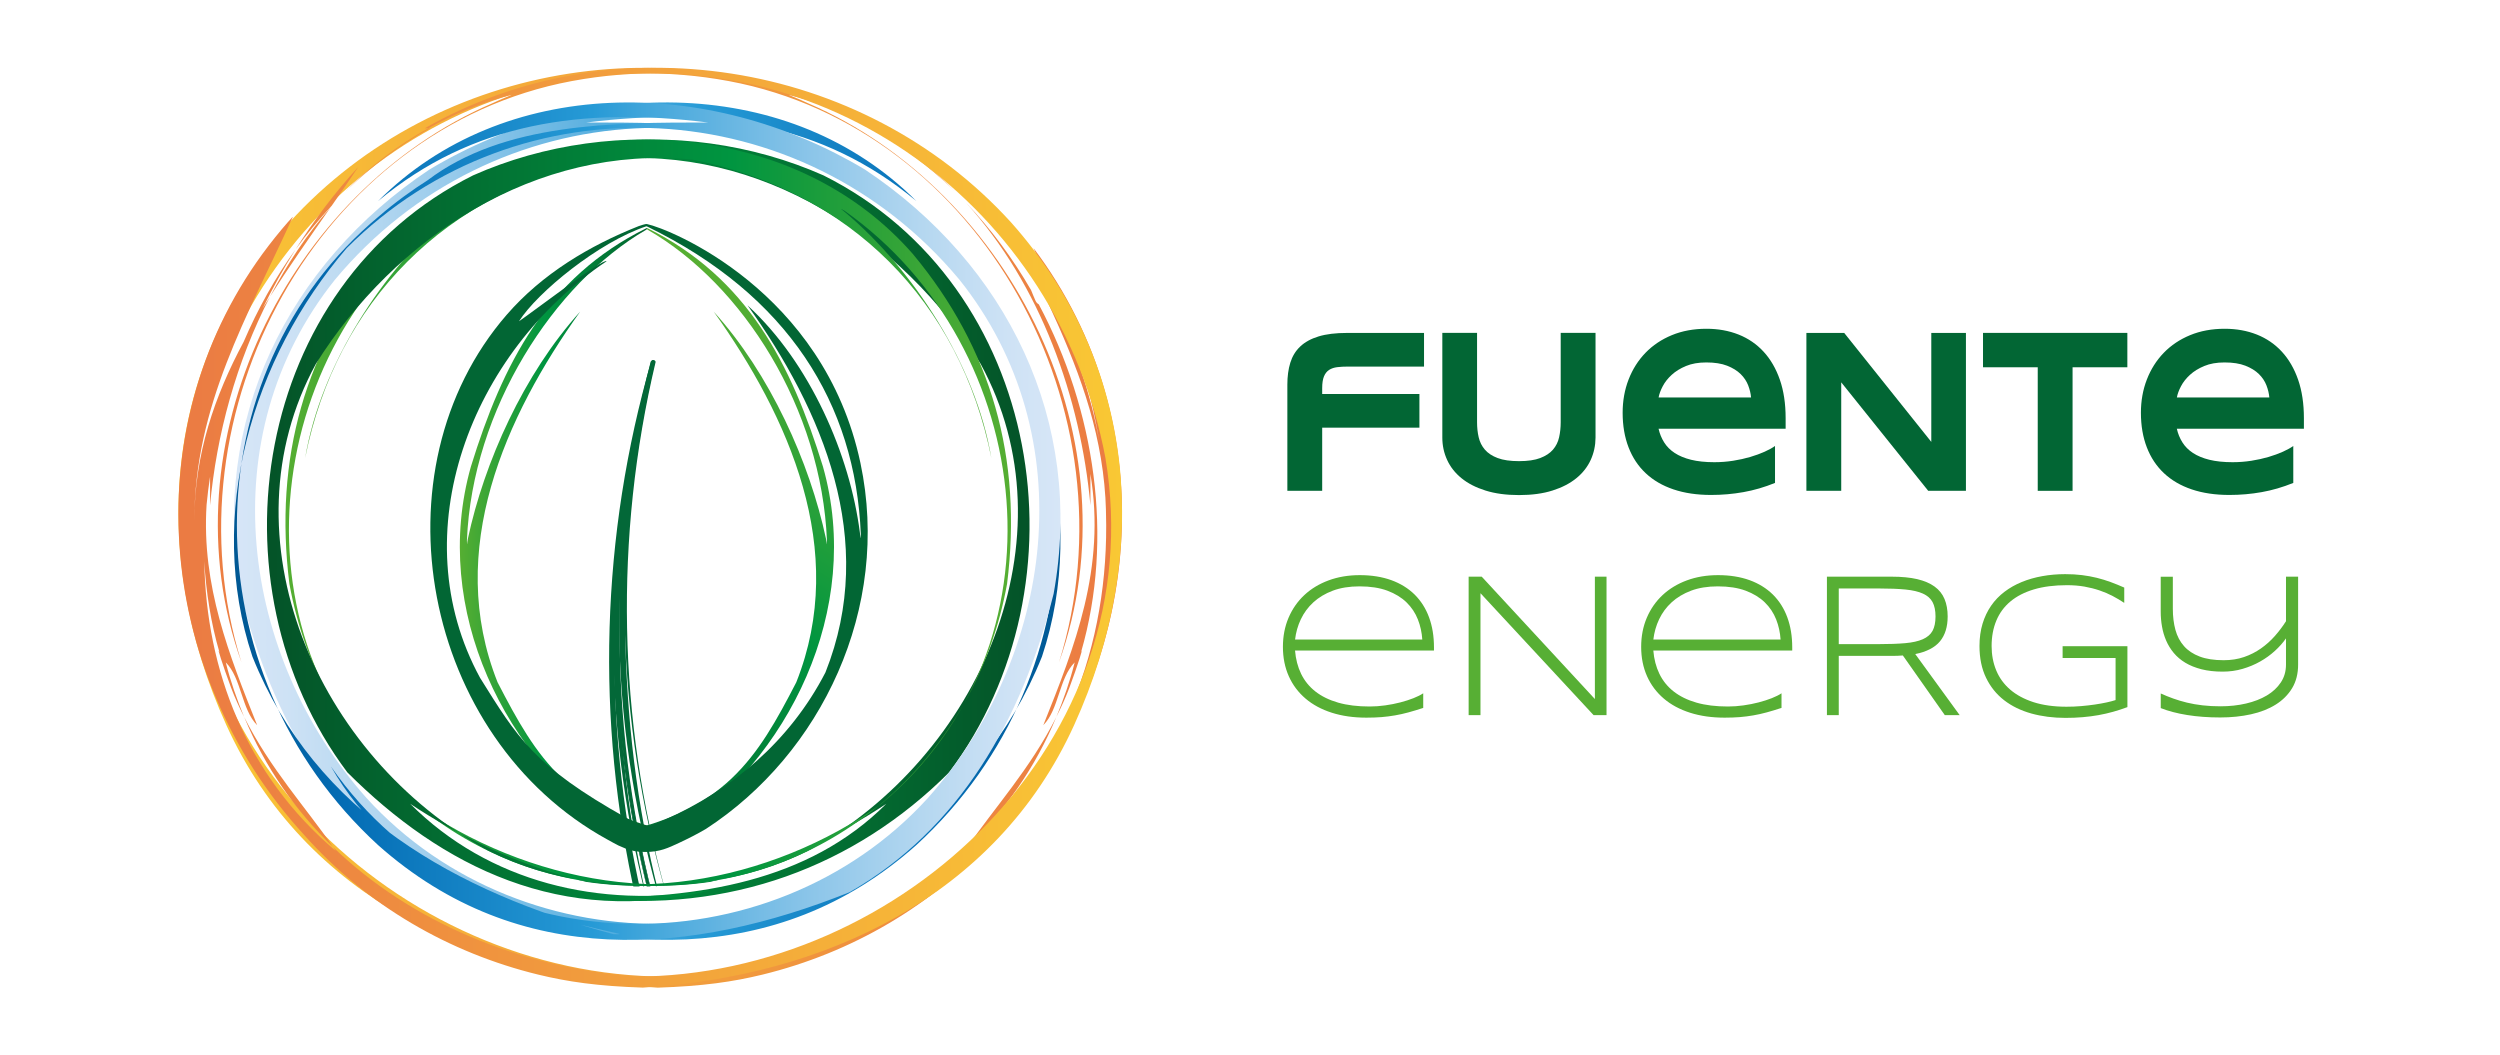
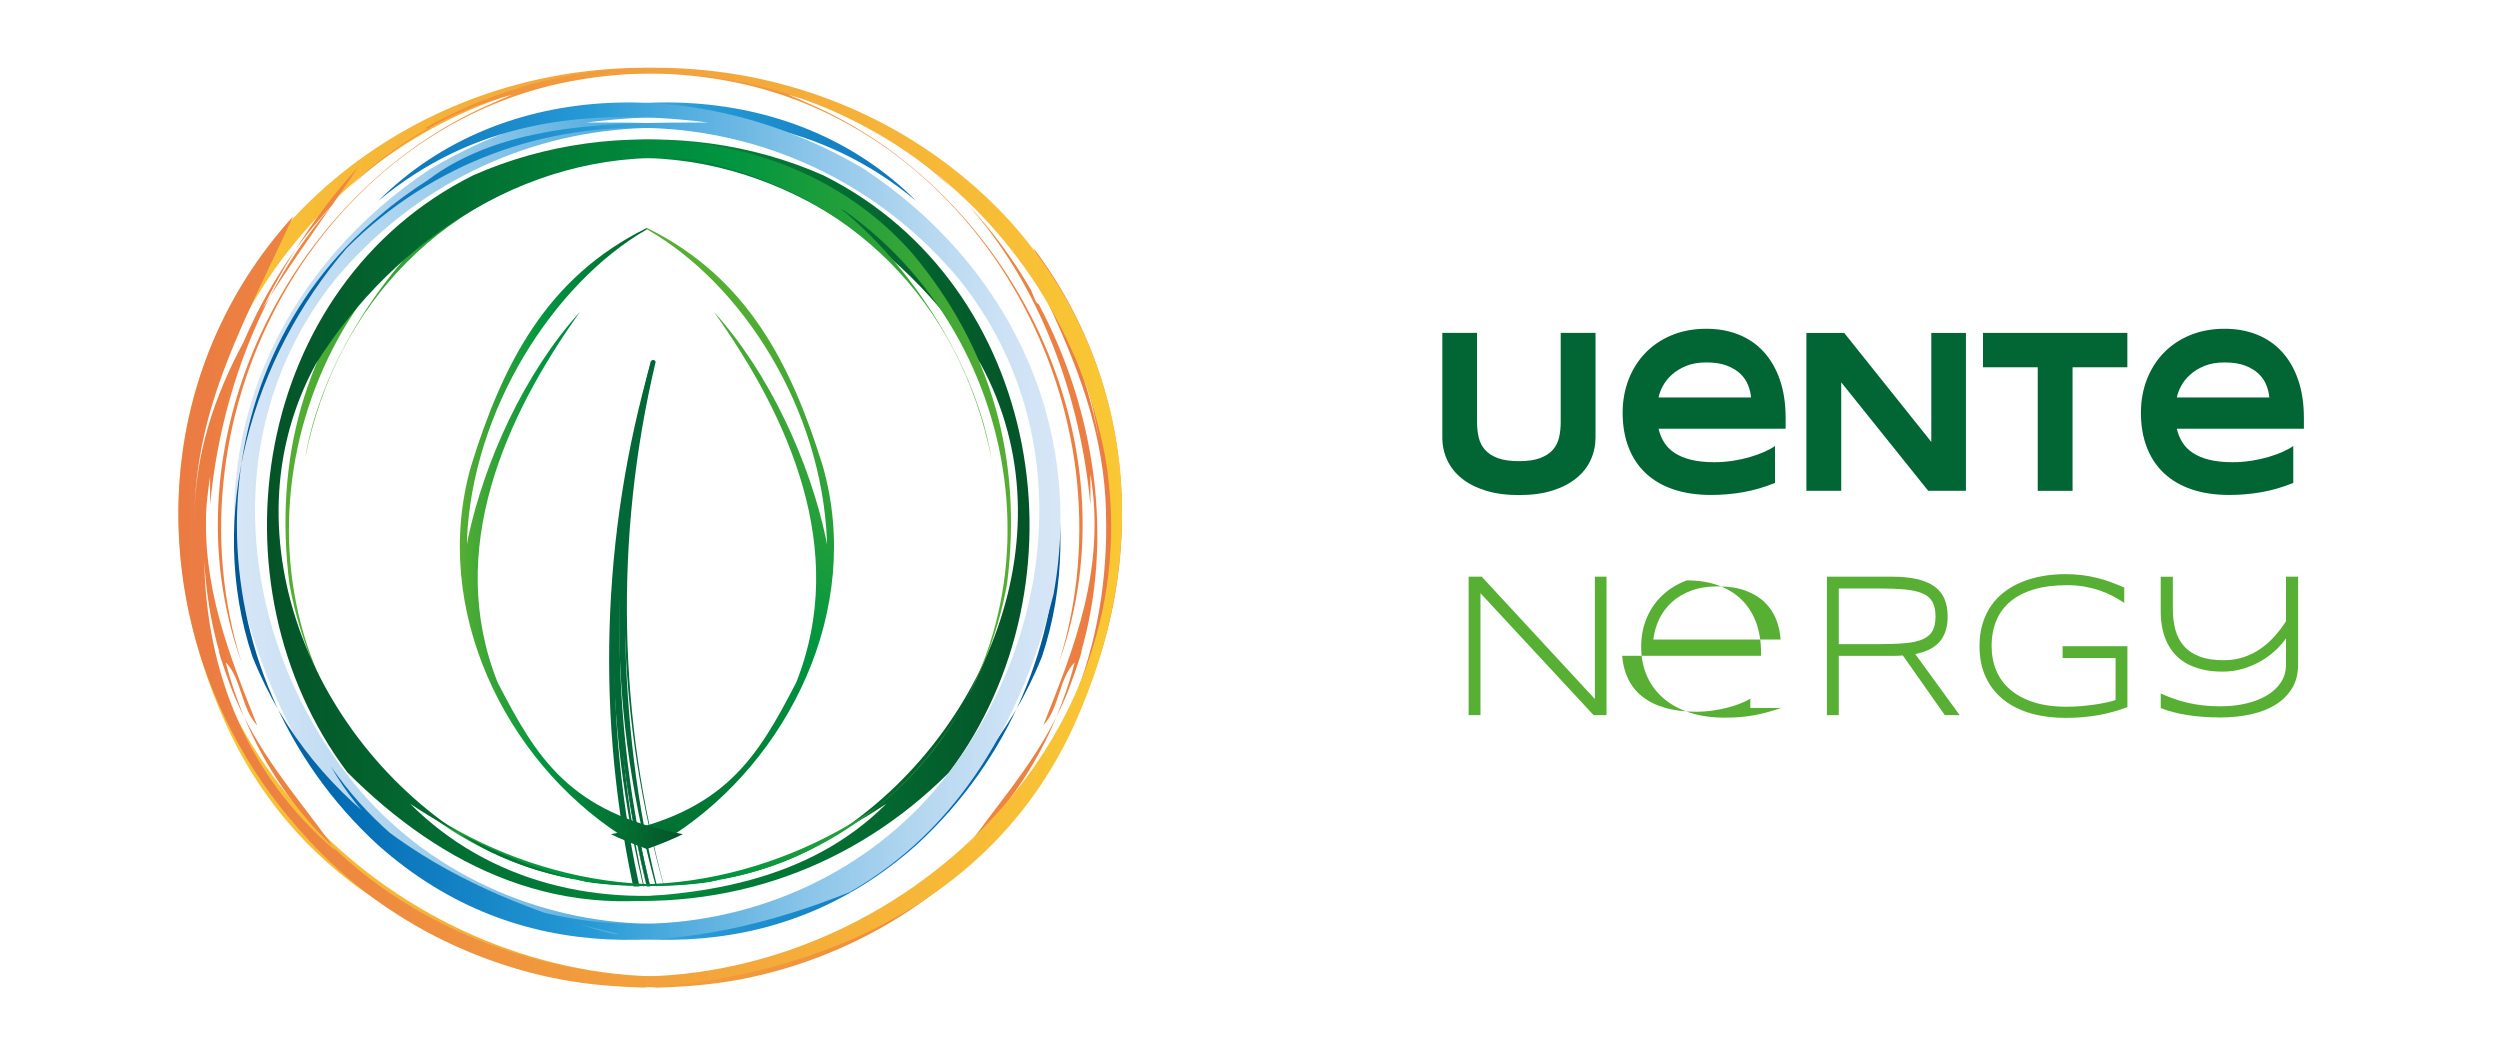
<svg xmlns="http://www.w3.org/2000/svg" xmlns:xlink="http://www.w3.org/1999/xlink" version="1.1" id="Warstwa_1" x="0px" y="0px" viewBox="0 0 781.64 329.99" style="enable-background:new 0 0 781.64 329.99;" xml:space="preserve">
  <style type="text/css">
	.st0{fill:#026634;}
	.st1{fill:#57AF34;}
	.st2{clip-path:url(#SVGID_00000166653597396528151810000001621651619965546921_);}
	.st3{fill:#036838;}
	.st4{fill:url(#SVGID_00000160192773004845991000000014211322312176336536_);}
	.st5{fill:url(#SVGID_00000086652786230769119120000014963844753577858447_);}
	.st6{fill:url(#SVGID_00000022562009854548103760000002163039741869911484_);}
	.st7{fill:url(#SVGID_00000009580362029801247760000000139371027705713048_);}
	.st8{fill:url(#SVGID_00000178899559778306922760000014117181804885680038_);}
	.st9{fill:url(#SVGID_00000024698181571353140730000011103424773052549262_);}
	.st10{fill:url(#SVGID_00000148659358064032277990000002842693571520399028_);}
	.st11{fill:url(#SVGID_00000058577209109106351610000017138841660680216752_);}
	.st12{fill:url(#SVGID_00000156562520515636569210000007152614129714848164_);}
	.st13{fill:url(#SVGID_00000090266109569185019030000002379331833703664298_);}
	.st14{fill:url(#SVGID_00000090974825388237636590000013200273132321372606_);}
	.st15{fill:url(#SVGID_00000127022913854150121850000015112265114057953428_);}
	.st16{fill:url(#SVGID_00000031891824204796034780000009921680812077930125_);}
	.st17{fill:url(#SVGID_00000120517071816838747620000016368776137587474606_);}
	.st18{fill:url(#SVGID_00000153669498038545711410000001929367946408268192_);}
</style>
  <g>
    <path class="st0" d="M554.99,150.98c-3.31,1.34-6.61,2.31-9.91,2.89c-3.3,0.59-6.66,0.88-10.11,0.88c-4.4,0-8.32-0.58-11.75-1.74   c-3.43-1.16-6.32-2.84-8.67-5.05c-2.35-2.2-4.14-4.9-5.37-8.09c-1.23-3.19-1.85-6.79-1.85-10.82c0-3.74,0.62-7.2,1.86-10.4   c1.24-3.2,3-5.98,5.28-8.34c2.28-2.36,5.03-4.2,8.26-5.53c3.23-1.33,6.83-1.99,10.8-1.99c3.66,0,7.01,0.61,10.05,1.81   c3.04,1.21,5.65,3,7.83,5.37c2.18,2.37,3.87,5.29,5.08,8.77c1.2,3.47,1.8,7.48,1.8,12v3.3h-39.73c0.35,1.56,0.93,2.98,1.75,4.28   c0.81,1.29,1.91,2.4,3.3,3.31c1.39,0.91,3.1,1.62,5.12,2.12c2.02,0.5,4.45,0.76,7.26,0.76c2,0,3.95-0.15,5.87-0.45   c1.92-0.3,3.71-0.7,5.37-1.19c1.66-0.49,3.16-1.04,4.5-1.64c1.34-0.6,2.42-1.2,3.24-1.8V150.98z M547.48,124.28   c-0.1-1.22-0.4-2.49-0.9-3.79c-0.5-1.3-1.29-2.49-2.36-3.54c-1.08-1.06-2.48-1.92-4.23-2.61c-1.74-0.68-3.91-1.02-6.51-1.02   c-2.45,0-4.56,0.37-6.34,1.11c-1.78,0.74-3.27,1.66-4.48,2.77c-1.2,1.1-2.14,2.29-2.8,3.56c-0.67,1.27-1.1,2.44-1.29,3.52H547.48z" />
    <path class="st0" d="M717.03,150.98c-3.31,1.34-6.61,2.31-9.91,2.89c-3.3,0.59-6.66,0.88-10.11,0.88c-4.4,0-8.32-0.58-11.75-1.74   c-3.43-1.16-6.32-2.84-8.67-5.05c-2.35-2.2-4.14-4.9-5.37-8.09s-1.85-6.79-1.85-10.82c0-3.74,0.62-7.2,1.86-10.4   c1.24-3.2,3-5.98,5.28-8.34c2.28-2.36,5.03-4.2,8.26-5.53c3.23-1.33,6.83-1.99,10.8-1.99c3.66,0,7.01,0.61,10.05,1.81   c3.04,1.21,5.65,3,7.83,5.37c2.18,2.37,3.87,5.29,5.08,8.77c1.2,3.47,1.8,7.48,1.8,12v3.3h-39.73c0.35,1.56,0.93,2.98,1.75,4.28   c0.81,1.29,1.91,2.4,3.3,3.31c1.39,0.91,3.1,1.62,5.12,2.12c2.02,0.5,4.45,0.76,7.26,0.76c2,0,3.95-0.15,5.87-0.45   c1.92-0.3,3.71-0.7,5.37-1.19c1.66-0.49,3.16-1.04,4.5-1.64c1.34-0.6,2.42-1.2,3.24-1.8V150.98z M709.52,124.28   c-0.1-1.22-0.4-2.49-0.9-3.79c-0.5-1.3-1.29-2.49-2.36-3.54c-1.08-1.06-2.48-1.92-4.23-2.61c-1.74-0.68-3.91-1.02-6.51-1.02   c-2.45,0-4.56,0.37-6.34,1.11c-1.78,0.74-3.27,1.66-4.48,2.77c-1.2,1.1-2.14,2.29-2.8,3.56c-0.67,1.27-1.1,2.44-1.29,3.52H709.52z" />
    <path class="st0" d="M497.35,143.79c-1,2.18-2.49,4.09-4.49,5.72c-2,1.63-4.49,2.92-7.47,3.86c-2.98,0.95-6.47,1.42-10.46,1.42   s-7.49-0.47-10.49-1.42c-3-0.94-5.5-2.23-7.5-3.86c-2-1.63-3.49-3.53-4.49-5.72c-1-2.18-1.5-4.5-1.5-6.97v-32.74h10.86v27.96   c0,1.65,0.17,3.22,0.51,4.69c0.34,1.47,0.99,2.76,1.94,3.86c0.95,1.1,2.28,1.98,3.99,2.62c1.71,0.65,3.94,0.97,6.68,0.97   c2.72,0,4.93-0.32,6.63-0.97c1.7-0.65,3.03-1.52,3.98-2.62c0.95-1.1,1.59-2.39,1.92-3.86c0.33-1.47,0.5-3.04,0.5-4.69v-27.96h10.89   v32.74C498.84,139.28,498.34,141.61,497.35,143.79z" />
    <path class="st0" d="M602.87,153.46l-27.2-33.92v33.92h-10.89v-49.37h11.82l27.23,34.07v-34.07h10.83v49.37H602.87z" />
    <path class="st0" d="M648,114.83v38.63h-10.89v-38.63h-17.11v-10.75h45.13v10.75H648z" />
    <g>
-       <path class="st0" d="M421.55,114.61c-1.27,0-2.41,0.06-3.42,0.18c-1.01,0.12-1.86,0.41-2.57,0.86c-0.7,0.46-1.24,1.13-1.61,2.03    c-0.37,0.9-0.56,2.13-0.56,3.68v1.83h30.4v10.53h-30.4v19.73H402.5v-33.2c0-2.54,0.3-4.82,0.92-6.83c0.62-2.01,1.65-3.71,3.1-5.08    c1.45-1.38,3.36-2.43,5.75-3.16c2.39-0.73,5.36-1.09,8.92-1.09h24.04v10.53H421.55z" />
-     </g>
+       </g>
    <g>
-       <path class="st1" d="M444.99,221.33c-1.66,0.55-3.2,1.01-4.62,1.4c-1.42,0.39-2.83,0.7-4.21,0.94c-1.38,0.24-2.79,0.42-4.22,0.54    c-1.43,0.11-3.01,0.17-4.73,0.17c-3.99,0-7.59-0.51-10.81-1.54s-5.96-2.5-8.22-4.43c-2.26-1.93-4.01-4.25-5.23-6.98    c-1.22-2.73-1.84-5.8-1.84-9.2c0-3.3,0.59-6.33,1.76-9.08c1.18-2.75,2.82-5.12,4.93-7.09c2.11-1.97,4.64-3.51,7.59-4.6    c2.94-1.09,6.19-1.64,9.75-1.64c3.69,0,6.98,0.53,9.87,1.57c2.88,1.05,5.31,2.56,7.29,4.51c1.97,1.96,3.48,4.33,4.5,7.11    c1.03,2.79,1.54,5.92,1.54,9.41v0.98H404.9c0.22,2.69,0.85,5.12,1.9,7.28c1.05,2.16,2.53,4,4.46,5.51    c1.93,1.51,4.3,2.68,7.12,3.49c2.82,0.81,6.1,1.21,9.86,1.21c1.6,0,3.22-0.12,4.86-0.35c1.64-0.23,3.21-0.54,4.71-0.93    c1.5-0.39,2.88-0.83,4.12-1.32c1.25-0.5,2.26-1,3.05-1.53V221.33z M444.69,199.97c-0.14-2.21-0.6-4.31-1.39-6.32    c-0.79-2-1.97-3.78-3.54-5.31c-1.57-1.53-3.57-2.75-5.99-3.66c-2.42-0.9-5.32-1.35-8.7-1.35c-3.18,0-5.97,0.45-8.36,1.35    c-2.39,0.9-4.42,2.12-6.08,3.64c-1.66,1.52-2.96,3.29-3.91,5.29c-0.95,2-1.55,4.12-1.81,6.35H444.69z" />
      <path class="st1" d="M498.25,223.6l-35.37-38.13v38.13h-3.7v-43.3h4.09l35.38,38.26V180.3h3.64v43.3H498.25z" />
-       <path class="st1" d="M557,221.33c-1.66,0.55-3.2,1.01-4.62,1.4c-1.42,0.39-2.83,0.7-4.21,0.94c-1.38,0.24-2.79,0.42-4.22,0.54    c-1.43,0.11-3.01,0.17-4.73,0.17c-3.99,0-7.59-0.51-10.81-1.54s-5.96-2.5-8.22-4.43c-2.26-1.93-4.01-4.25-5.23-6.98    c-1.22-2.73-1.84-5.8-1.84-9.2c0-3.3,0.59-6.33,1.76-9.08c1.18-2.75,2.82-5.12,4.93-7.09c2.11-1.97,4.64-3.51,7.59-4.6    c2.94-1.09,6.19-1.64,9.75-1.64c3.69,0,6.98,0.53,9.87,1.57c2.88,1.05,5.31,2.56,7.29,4.51c1.97,1.96,3.48,4.33,4.5,7.11    c1.03,2.79,1.54,5.92,1.54,9.41v0.98h-43.43c0.22,2.69,0.85,5.12,1.9,7.28c1.05,2.16,2.53,4,4.46,5.51    c1.93,1.51,4.3,2.68,7.12,3.49c2.82,0.81,6.1,1.21,9.86,1.21c1.6,0,3.22-0.12,4.86-0.35c1.64-0.23,3.21-0.54,4.71-0.93    c1.5-0.39,2.88-0.83,4.12-1.32c1.25-0.5,2.26-1,3.05-1.53V221.33z M556.71,199.97c-0.14-2.21-0.6-4.31-1.39-6.32    c-0.79-2-1.97-3.78-3.54-5.31c-1.57-1.53-3.57-2.75-5.99-3.66c-2.42-0.9-5.32-1.35-8.7-1.35c-3.18,0-5.97,0.45-8.36,1.35    c-2.39,0.9-4.42,2.12-6.08,3.64c-1.66,1.52-2.96,3.29-3.91,5.29c-0.95,2-1.55,4.12-1.81,6.35H556.71z" />
+       <path class="st1" d="M557,221.33c-1.66,0.55-3.2,1.01-4.62,1.4c-1.42,0.39-2.83,0.7-4.21,0.94c-1.38,0.24-2.79,0.42-4.22,0.54    c-1.43,0.11-3.01,0.17-4.73,0.17c-3.99,0-7.59-0.51-10.81-1.54s-5.96-2.5-8.22-4.43c-2.26-1.93-4.01-4.25-5.23-6.98    c-1.22-2.73-1.84-5.8-1.84-9.2c0-3.3,0.59-6.33,1.76-9.08c1.18-2.75,2.82-5.12,4.93-7.09c2.11-1.97,4.64-3.51,7.59-4.6    c3.69,0,6.98,0.53,9.87,1.57c2.88,1.05,5.31,2.56,7.29,4.51c1.97,1.96,3.48,4.33,4.5,7.11    c1.03,2.79,1.54,5.92,1.54,9.41v0.98h-43.43c0.22,2.69,0.85,5.12,1.9,7.28c1.05,2.16,2.53,4,4.46,5.51    c1.93,1.51,4.3,2.68,7.12,3.49c2.82,0.81,6.1,1.21,9.86,1.21c1.6,0,3.22-0.12,4.86-0.35c1.64-0.23,3.21-0.54,4.71-0.93    c1.5-0.39,2.88-0.83,4.12-1.32c1.25-0.5,2.26-1,3.05-1.53V221.33z M556.71,199.97c-0.14-2.21-0.6-4.31-1.39-6.32    c-0.79-2-1.97-3.78-3.54-5.31c-1.57-1.53-3.57-2.75-5.99-3.66c-2.42-0.9-5.32-1.35-8.7-1.35c-3.18,0-5.97,0.45-8.36,1.35    c-2.39,0.9-4.42,2.12-6.08,3.64c-1.66,1.52-2.96,3.29-3.91,5.29c-0.95,2-1.55,4.12-1.81,6.35H556.71z" />
      <path class="st1" d="M574.9,205.07v18.53h-3.7v-43.3h20.26c3.1,0,5.76,0.26,7.97,0.77c2.21,0.52,4.02,1.3,5.44,2.33    s2.45,2.34,3.1,3.89c0.65,1.56,0.98,3.37,0.98,5.45c0,3.24-0.8,5.83-2.4,7.77s-4.18,3.27-7.73,3.99l13.89,19.1h-4.65l-13.12-18.66    c-0.55,0.04-1.12,0.07-1.69,0.1c-0.57,0.02-1.17,0.03-1.78,0.03H574.9z M605.15,192.75c0-1.85-0.31-3.34-0.92-4.49    c-0.61-1.14-1.61-2.03-3-2.66c-1.38-0.63-3.2-1.06-5.44-1.28s-5-0.33-8.26-0.33H574.9v17.4h12.52c3.26,0,6.02-0.1,8.27-0.3    c2.25-0.2,4.08-0.61,5.49-1.23c1.4-0.62,2.42-1.49,3.04-2.61C604.83,196.12,605.15,194.62,605.15,192.75z" />
      <path class="st1" d="M645.7,179.51c1.88,0,3.63,0.1,5.24,0.3c1.62,0.2,3.17,0.49,4.65,0.85c1.48,0.37,2.92,0.81,4.33,1.33    c1.4,0.51,2.81,1.09,4.24,1.72v4.79c-1.13-0.76-2.33-1.47-3.6-2.14c-1.27-0.67-2.65-1.26-4.12-1.76c-1.47-0.5-3.05-0.9-4.74-1.2    c-1.69-0.29-3.5-0.44-5.44-0.44c-3.95,0-7.4,0.44-10.35,1.32c-2.95,0.88-5.39,2.14-7.35,3.78c-1.96,1.64-3.42,3.63-4.4,5.99    c-0.98,2.35-1.47,5-1.47,7.94c0,2.75,0.48,5.29,1.44,7.61c0.96,2.32,2.41,4.32,4.36,6c1.95,1.68,4.38,2.99,7.31,3.94    c2.93,0.94,6.35,1.42,10.29,1.42c1.54,0,3.07-0.06,4.58-0.19c1.51-0.13,2.94-0.29,4.28-0.49c1.35-0.2,2.57-0.42,3.68-0.66    c1.11-0.24,2.05-0.49,2.82-0.74v-13.15h-16.56v-3.69h20.26v19.04c-1.46,0.55-2.94,1.03-4.43,1.45c-1.49,0.42-3.03,0.77-4.62,1.06    c-1.59,0.28-3.24,0.5-4.95,0.64c-1.71,0.15-3.5,0.22-5.38,0.22c-3.83,0-7.39-0.46-10.66-1.37c-3.28-0.92-6.12-2.3-8.52-4.16    c-2.4-1.86-4.28-4.2-5.64-7.02c-1.36-2.81-2.05-6.12-2.05-9.92c0-2.54,0.32-4.86,0.95-6.95c0.63-2.09,1.53-3.97,2.68-5.64    c1.15-1.67,2.55-3.13,4.18-4.36c1.63-1.24,3.44-2.26,5.42-3.07c1.98-0.81,4.12-1.42,6.41-1.83    C640.83,179.72,643.21,179.51,645.7,179.51z" />
      <path class="st1" d="M718.52,207.78c0,2.83-0.62,5.29-1.86,7.36c-1.25,2.07-2.96,3.79-5.14,5.15c-2.18,1.37-4.76,2.38-7.73,3.04    c-2.97,0.66-6.19,0.99-9.64,0.99c-3.75,0-7.2-0.26-10.34-0.77c-3.14-0.51-5.89-1.23-8.24-2.16v-4.57c1.26,0.57,2.56,1.1,3.91,1.58    c1.34,0.48,2.77,0.91,4.29,1.28c1.52,0.37,3.15,0.65,4.87,0.85c1.73,0.2,3.6,0.3,5.61,0.3c2.84,0,5.51-0.29,7.99-0.87    c2.49-0.58,4.65-1.42,6.5-2.52c1.85-1.1,3.3-2.46,4.38-4.08c1.08-1.62,1.61-3.48,1.61-5.58v-8.19c-0.95,1.37-2.11,2.67-3.48,3.92    c-1.37,1.25-2.9,2.36-4.59,3.31c-1.69,0.96-3.52,1.72-5.49,2.3c-1.97,0.58-4.06,0.87-6.25,0.87c-2.49,0-4.69-0.25-6.62-0.74    c-1.92-0.5-3.6-1.17-5.03-2.03c-1.43-0.86-2.64-1.89-3.63-3.07c-0.99-1.19-1.78-2.48-2.38-3.87c-0.6-1.4-1.04-2.86-1.3-4.4    c-0.27-1.53-0.4-3.09-0.4-4.66v-10.9h3.79v10.04c0,2.41,0.27,4.6,0.81,6.58c0.54,1.97,1.43,3.66,2.68,5.07    c1.24,1.41,2.87,2.49,4.9,3.26c2.02,0.77,4.52,1.15,7.5,1.15c2.31,0,4.43-0.33,6.36-0.99c1.93-0.66,3.7-1.56,5.29-2.68    c1.6-1.12,3.05-2.42,4.35-3.89c1.3-1.47,2.46-3.01,3.49-4.63V180.3h3.79V207.78z" />
    </g>
  </g>
  <g>
    <g>
      <defs>
        <ellipse id="SVGID_1_" cx="200.63" cy="162.77" rx="111.22" ry="114.41" />
      </defs>
      <clipPath id="SVGID_00000151503857274557032180000001217322591129346444_">
        <use xlink:href="#SVGID_1_" style="overflow:visible;" />
      </clipPath>
      <g style="clip-path:url(#SVGID_00000151503857274557032180000001217322591129346444_);">
        <path class="st3" d="M198.83,281.02c-12.68-55.94-10.89-113.76,4.79-168.13c0.08-0.27,0.44-0.41,0.81-0.31     c0.36,0.1,0.6,0.39,0.54,0.65c-12.99,54.83-11.81,111.73,3.12,165.45c-0.01,0.01-0.01,0.02-0.02,0.02c0,0,0,0,0,0     c-2.77,0.69-5.53,1.38-8.3,2.08C199.45,280.86,199.14,280.94,198.83,281.02z M200.69,280.55c2.46-0.63,4.91-1.25,7.37-1.87     c-0.01,0.01-0.01,0.02-0.02,0.02c-15.36-53.61-17.03-110.63-4.42-165.79c0.45,0.12,0.9,0.23,1.35,0.35     c-15.38,53.96-17.03,111.24-4.43,166.61C200.58,280.09,200.63,280.32,200.69,280.55z" />
        <path class="st3" d="M201.95,280.28c-3.48-13.69-6.08-27.55-7.81-41.48c-1.7-13.98-2.58-28.07-2.23-42.23     c0.29-14.12,1.46-28.2,3.52-42.16c2.14-13.93,4.67-27.78,8.36-41.47c0.05-0.19,0.31-0.29,0.58-0.22     c0.26,0.07,0.43,0.28,0.39,0.47c-6.42,27.44-9.6,55.34-9.33,83.19c0.21,13.92,1.11,27.82,2.81,41.66     c1.7,13.84,4.27,27.59,7.71,41.19c0.02,0.06-0.03,0.12-0.11,0.14c0,0,0,0-0.01,0C204.54,279.67,203.25,279.97,201.95,280.28z      M202.06,280.16c1.24-0.33,2.48-0.67,3.72-1c-0.04,0.05-0.08,0.09-0.12,0.14c-3.8-13.52-6.74-27.24-8.81-41.09     c-2.06-13.85-3.18-27.83-3.23-41.83c-0.26-27.99,3.04-56.07,10.16-83.44c0.32,0.08,0.64,0.16,0.96,0.25     c-3.72,13.56-6.85,27.32-8.61,41.21c-1.85,13.86-2.82,27.82-2.92,41.78c-0.04,13.92,0.45,27.95,1.9,41.98     C196.53,252.23,198.84,266.25,202.06,280.16z" />
        <g>
          <path class="st3" d="M202.95,279.98c-13.81-54.86-13.53-112.24,0.78-166.88c-13.99,54.72-13.91,112.02,0.18,166.63      C203.58,279.82,203.26,279.9,202.95,279.98z" />
          <path class="st3" d="M202.92,280.01c-7-27.38-10.48-55.42-10.45-83.45c0.11-14.05,1.11-28.1,2.98-42.04      c1.79-13.94,4.46-27.79,8.01-41.48c0.03-0.11,0.17-0.17,0.32-0.13c0.15,0.04,0.24,0.16,0.22,0.26      c-6.93,27.35-10.35,55.33-10.26,83.29c-0.1,27.95,3.3,55.93,10.22,83.26c0.01,0.02-0.01,0.04-0.04,0.05c0,0,0,0,0,0      C203.58,279.85,203.25,279.93,202.92,280.01z M202.97,279.95c0.31-0.08,0.61-0.16,0.92-0.25c-0.01,0.02-0.03,0.03-0.04,0.05      c-7.18-27.28-10.86-55.26-11.02-83.29c0.03-28.03,3.57-56.06,10.62-83.42c0.18,0.05,0.36,0.09,0.54,0.14      c-3.6,13.63-6.34,27.44-8.19,41.34c-1.77,13.89-2.66,27.87-2.68,41.85C192.88,224.39,196.16,252.48,202.97,279.95z" />
        </g>
      </g>
    </g>
    <g>
      <linearGradient id="SVGID_00000052076128186441569330000011807613124874950332_" gradientUnits="userSpaceOnUse" x1="4184.31" y1="244.49" x2="4479.352" y2="244.49" gradientTransform="matrix(-1 0 0 1 4535.131 0)">
        <stop offset="5.618000e-03" style="stop-color:#EB7B43" />
        <stop offset="0.762" style="stop-color:#F6B538" />
        <stop offset="1" style="stop-color:#F9C834" />
      </linearGradient>
      <path style="fill:url(#SVGID_00000052076128186441569330000011807613124874950332_);" d="M330.27,224.16    c-8.14,16.23-19.49,28.53-27.79,40.67C314.23,253.48,323.76,239.88,330.27,224.16z" />
      <linearGradient id="SVGID_00000145048191008724267280000014134857469262395048_" gradientUnits="userSpaceOnUse" x1="4184.332" y1="164.995" x2="4479.352" y2="164.995" gradientTransform="matrix(-1 0 0 1 4535.131 0)">
        <stop offset="5.618000e-03" style="stop-color:#EB7B43" />
        <stop offset="0.762" style="stop-color:#F6B538" />
        <stop offset="1" style="stop-color:#F9C834" />
      </linearGradient>
      <path style="fill:url(#SVGID_00000145048191008724267280000014134857469262395048_);" d="M323.14,77.57    c1.28,2.95,2.49,5.95,3.71,8.95c8.34,16.38,14.1,34.15,16.96,52.22c-2.72-16.05-8.07-30.87-15.1-45.06    c-0.23,0.46-0.57,0.84-0.97,1.15c8.88,19.19,16.49,38.46,17.87,60.8c0,0.01,0,0.02,0,0.03c0.15,2.38,0.22,4.79,0.22,7.24    c0-2.14-0.08-4.24-0.18-6.34c2.09,41.02-11.23,81.73-44.03,109.48c0.27-0.4,0.58-0.81,0.85-1.21    c-24.47,23.61-58.38,37.52-94.17,40.5c-83.5,0-162.08-73.67-147.34-162.08C75.7,64.67,149.37,10.64,227.96,25.37    c78.58,14.73,127.7,103.14,103.14,181.73c24.56-68.76-14.73-147.34-78.38-174.78c-2.9-1.37-6.18-2.64-6.08-2.67    c9.47,2.43,18.09,6.05,26.06,10.47c0.37,0,0.75,0,1.12,0.01C215.53,6.82,137.33,17.99,90.44,69.58    c-39.29,44.2-44.2,103.14-19.65,157.17c24.56,54.03,78.58,78.58,134.85,82.05c14.09-0.46,23.53-1.83,32.76-4.08    c27.63-6.75,53.41-21.49,73.06-43.59C358.51,209.79,364.54,132.39,323.14,77.57z M345.28,150.82c0.07,0.77,0.14,1.54,0.19,2.31    C345.42,152.35,345.34,151.59,345.28,150.82z M344.25,141.84c0.16,1.12,0.33,2.24,0.47,3.36    C344.58,144.07,344.42,142.96,344.25,141.84z" />
      <linearGradient id="SVGID_00000159470088406527882680000006250324051190033851_" gradientUnits="userSpaceOnUse" x1="4184.31" y1="49.928" x2="4479.352" y2="49.928" gradientTransform="matrix(-1 0 0 1 4535.131 0)">
        <stop offset="5.618000e-03" style="stop-color:#EB7B43" />
        <stop offset="0.762" style="stop-color:#F6B538" />
        <stop offset="1" style="stop-color:#F9C834" />
      </linearGradient>
      <path style="fill:url(#SVGID_00000159470088406527882680000006250324051190033851_);" d="M298.48,59.75    c-7.54-7.65-16.12-14.29-25.78-19.64c-0.18,0-0.35,0-0.53,0C281.77,45.35,290.55,52.04,298.48,59.75z" />
      <linearGradient id="SVGID_00000165196362470714809300000007874141573158507408_" gradientUnits="userSpaceOnUse" x1="4184.31" y1="145.057" x2="4479.352" y2="145.057" gradientTransform="matrix(-1 0 0 1 4535.131 0)">
        <stop offset="5.618000e-03" style="stop-color:#EB7B43" />
        <stop offset="0.762" style="stop-color:#F6B538" />
        <stop offset="1" style="stop-color:#F9C834" />
      </linearGradient>
      <path style="fill:url(#SVGID_00000165196362470714809300000007874141573158507408_);" d="M340.92,148.16    c4.91,29.47-4.91,54.03-14.73,78.58c4.91-4.91,4.91-14.73,9.82-19.65c-1.49,5.96-3.48,11.6-5.74,17.06    c1.48-2.94,2.88-5.98,4.1-9.2c2.65-7.07,4.57-13.34,3.62-11.02c10.38-35.66,4.39-75.74-13.2-108.76c-0.4-0.24-0.78-0.58-1.03-1.14    c-0.49-1.07-0.93-2.2-1.38-3.31c-5.74-9.96-12.58-19.17-20.36-27.34c23.35,25.72,35.86,61.1,38.91,94.61    C340.92,153.07,340.92,153.07,340.92,148.16z" />
    </g>
    <g>
      <linearGradient id="SVGID_00000052799593080445508590000002964698789132432049_" gradientUnits="userSpaceOnUse" x1="89.258" y1="162.66" x2="321.898" y2="162.66">
        <stop offset="0" style="stop-color:#56AE32" />
        <stop offset="0.376" style="stop-color:#009540" />
        <stop offset="1" style="stop-color:#045328" />
      </linearGradient>
      <path style="fill:url(#SVGID_00000052799593080445508590000002964698789132432049_);" d="M198.33,276.88    c-53.82-1.02-98.02-40.31-107.85-94.34c-4.91-39.29,4.91-73.67,29.47-103.14c34.38-39.29,93.32-44.2,137.52-24.56    c68.76,34.38,83.5,127.7,39.29,186.64c-29.47,29.47-68.76,44.2-112.96,39.29c34.38,0,68.76-4.91,93.32-29.47    c-14.73,9.82-34.38,19.65-55.08,24.43C216.22,276.64,207.09,277.29,198.33,276.88z M141.22,65.95    c-60.56,42.92-70.38,136.23-11.44,185.35c34.38,24.56,83.5,34.38,122.79,14.73c54.03-29.47,83.5-98.23,54.03-152.26    c-24.56-39.29-68.76-68.76-117.88-63.85c-49.11,9.82-83.5,44.2-93.32,93.32c4.91-29.47,24.56-58.94,45.51-76.7    C141.99,65.68,143.32,64.68,141.22,65.95z" />
    </g>
    <g>
      <linearGradient id="SVGID_00000050637919379128705710000013414147273097275276_" gradientUnits="userSpaceOnUse" x1="73.145" y1="162.941" x2="331.561" y2="162.941">
        <stop offset="0" style="stop-color:#D7E6F7" />
        <stop offset="0.063" style="stop-color:#CEE2F5" />
        <stop offset="0.169" style="stop-color:#B4D7F0" />
        <stop offset="0.303" style="stop-color:#8BC5E9" />
        <stop offset="0.459" style="stop-color:#52ADDE" />
        <stop offset="0.567" style="stop-color:#269AD6" />
        <stop offset="0.865" style="stop-color:#046DB5" />
        <stop offset="0.994" style="stop-color:#005894" />
      </linearGradient>
      <path style="fill:url(#SVGID_00000050637919379128705710000013414147273097275276_);" d="M286.13,67.53    c59.29,49.36,59.29,142.68,0.35,196.7c-44.2,39.29-98.23,34.38-147.34,14.73c-34.38-19.65-54.03-54.03-63.85-93.32    C65.47,131.62,90.03,82.5,134.23,53.03c49.11-29.47,112.96-29.47,152.26,9.82C257.02,38.3,222.64,33.39,183.35,38.3    c29.47,0,63.85,0,87.66,18.06C275.37,59.1,281.33,63.37,286.13,67.53z M212.88,292.07c49.05-13.11,93.25-37.67,112.9-86.78    c14.73-44.2,0-93.32-29.47-127.7c-54.03-54.03-142.43-49.11-191.55,9.82c-39.29,49.11-29.47,117.88,9.82,162.08    c49.11,54.03,142.43,54.03,186.64-9.82c-19.65,34.38-54.03,44.2-90.21,52.31C210.95,292.06,210.85,292.16,212.88,292.07z" />
    </g>
    <g>
      <linearGradient id="SVGID_00000054265607633479119470000000834226574464888984_" gradientUnits="userSpaceOnUse" x1="4203.104" y1="162.941" x2="4461.52" y2="162.941" gradientTransform="matrix(-1 0 0 1 4534.665 0)">
        <stop offset="0" style="stop-color:#D7E6F7" />
        <stop offset="0.063" style="stop-color:#CEE2F5" />
        <stop offset="0.169" style="stop-color:#B4D7F0" />
        <stop offset="0.303" style="stop-color:#8BC5E9" />
        <stop offset="0.459" style="stop-color:#52ADDE" />
        <stop offset="0.567" style="stop-color:#269AD6" />
        <stop offset="0.865" style="stop-color:#046DB5" />
        <stop offset="0.994" style="stop-color:#005894" />
      </linearGradient>
      <path style="fill:url(#SVGID_00000054265607633479119470000000834226574464888984_);" d="M133.7,56.36    c23.81-18.06,58.19-18.06,87.66-18.06c-39.29-4.91-73.67,0-103.14,24.56c39.29-39.29,103.14-39.29,152.26-9.82    c44.2,29.47,68.76,78.58,58.94,132.61c-9.82,39.29-29.47,73.67-63.85,93.32c-49.11,19.65-103.14,24.56-147.34-14.73    c-58.94-54.03-58.94-147.34,0.35-196.7C123.37,63.37,129.33,59.1,133.7,56.36z M193.69,291.98c-36.18-8.1-70.56-17.92-90.21-52.31    c44.2,63.85,137.52,63.85,186.64,9.82c39.29-44.2,49.11-112.96,9.82-162.08c-49.11-58.94-137.52-63.85-191.55-9.82    c-29.47,34.38-44.2,83.5-29.47,127.7c19.65,49.11,63.85,73.67,112.9,86.78C193.86,292.16,193.76,292.06,193.69,291.98z" />
    </g>
    <linearGradient id="SVGID_00000052098876677068528460000013724874014444531352_" gradientUnits="userSpaceOnUse" x1="2728.574" y1="3013.727" x2="2942.921" y2="3013.727" gradientTransform="matrix(-0.545 0.839 -0.839 -0.545 4266.639 -542.478)">
      <stop offset="0" style="stop-color:#56AE32" />
      <stop offset="0.376" style="stop-color:#009540" />
      <stop offset="1" style="stop-color:#045328" />
    </linearGradient>
    <path style="fill:url(#SVGID_00000052098876677068528460000013724874014444531352_);" d="M257.3,145.88   c-9.96-32.21-23.69-59.08-54.74-74.47c-0.63-0.26-0.59,0.13,0,0.46c29.84,17.19,54.33,56.05,55.99,97.15   c-0.07,2.18-0.03,0.69-0.29-0.52c-5.1-23.91-17.47-51.6-35.13-71.08c23.42,32.8,42.3,74.54,25.83,115.91   c-12.18,23.6-22.37,40.67-57.95,47.49c3.63,1.75,7.37,3.25,11.18,4.59c2.81-1.31,5.59-2.72,8.33-4.33   C246.56,237.63,269.93,190.54,257.3,145.88z" />
    <linearGradient id="SVGID_00000081648971176359171060000017843374057724427410_" gradientUnits="userSpaceOnUse" x1="143.768" y1="168.36" x2="213.533" y2="168.36">
      <stop offset="0" style="stop-color:#56AE32" />
      <stop offset="0.376" style="stop-color:#009540" />
      <stop offset="1" style="stop-color:#045328" />
    </linearGradient>
    <path style="fill:url(#SVGID_00000081648971176359171060000017843374057724427410_);" d="M147.23,145.88   c9.96-32.21,23.69-59.08,54.74-74.47c0.44-0.24,0.61,0.12,0,0.46c-28.66,16.63-54.33,56.05-55.99,97.15   c0.07,2.18,0.03,0.69,0.29-0.52c5.1-23.91,17.47-51.6,35.13-71.08c-23.42,32.8-42.3,74.54-25.83,115.91   c12.18,23.6,22.37,40.67,57.95,47.49c-3.63,1.75-7.37,3.25-11.18,4.59c-2.81-1.31-5.59-2.72-8.33-4.33   C157.97,237.63,134.6,190.54,147.23,145.88z" />
-     <path class="st0" d="M190.04,262.56c1.1,0.6,2.19,1.23,3.32,1.79c2.79,1.24,4.62,2.02,8.53,2.02c4.45,0,7.04-1.26,10.49-2.87   c0,0,0,0,0,0c2.81-1.31,5.59-2.72,8.33-4.33c36.06-23.44,57.95-69.01,48.31-114.42c-11.47-54.03-59.96-73.3-66.67-74.68   c-0.2-0.04-0.38-0.16-2.7,0.64c-15.3,6.08-30.08,14.85-41.23,27.71C116.31,146.98,131.79,230.68,190.04,262.56 M195.89,255.75   c-29.08-16.28-34.16-25.21-45.8-43.83c-24.61-45.13-2.98-101.81,39.56-130.23c-0.84-1.24-23.32,16.05-27.38,18.75   c5.79-9.07,24.9-24.72,39.82-29.69c0.05-0.02,0.32,0.12,0.36,0.13c43.92,21.45,65.04,55.3,66.69,96.19   c-0.07,2.18-0.17,0.71-0.29-0.52c-3.09-24.22-15.54-53.15-35.13-71.08c23.42,32.8,40.83,73.4,24.36,114.77   c-11.11,21.52-29.32,36.81-50.32,46.1c-2.03,0.9-4.08,1.74-6.16,2.52" />
    <g>
      <linearGradient id="SVGID_00000083809844537608910430000005373969388320626315_" gradientUnits="userSpaceOnUse" x1="55.779" y1="65.112" x2="350.821" y2="65.112">
        <stop offset="5.618000e-03" style="stop-color:#EB7B43" />
        <stop offset="0.762" style="stop-color:#F6B538" />
        <stop offset="1" style="stop-color:#F9C834" />
      </linearGradient>
      <path style="fill:url(#SVGID_00000083809844537608910430000005373969388320626315_);" d="M112,52.22    C104.75,60.13,98.2,68.8,92.4,78c3.48-4.83,7.29-9.36,11.31-13.67C106.5,60.32,109.28,56.3,112,52.22z" />
      <linearGradient id="SVGID_00000076602250216437741780000016262004675236044167_" gradientUnits="userSpaceOnUse" x1="55.779" y1="164.995" x2="350.821" y2="164.995">
        <stop offset="5.618000e-03" style="stop-color:#EB7B43" />
        <stop offset="0.762" style="stop-color:#F6B538" />
        <stop offset="1" style="stop-color:#F9C834" />
      </linearGradient>
      <path style="fill:url(#SVGID_00000076602250216437741780000016262004675236044167_);" d="M316.16,69.58    c-46.9-51.59-125.09-62.76-183.37-29.46c0.37,0,0.74-0.01,1.12-0.01c7.97-4.42,16.59-8.04,26.06-10.47    c0.1,0.04-3.18,1.3-6.08,2.67C90.24,59.75,50.94,138.34,75.5,207.1C50.94,128.51,100.06,40.11,178.64,25.37    c78.58-14.73,152.26,39.29,166.99,117.88c14.73,88.41-63.85,162.08-147.34,162.08c-35.79-2.98-69.7-16.89-94.17-40.5    c0.28,0.4,0.58,0.81,0.85,1.21c-27.99-23.68-40.47-56.36-41.11-90.56c0.58,9.65,2.05,19.21,4.75,28.46    c-0.95-2.31,0.97,3.95,3.62,11.02c1.22,3.23,2.62,6.26,4.1,9.2c-2.26-5.45-4.25-11.1-5.74-17.06c4.91,4.91,4.91,14.73,9.82,19.65    c-8.73-21.82-17.43-43.65-15.82-68.92c0.28-2.95,0.64-5.9,1.09-8.84v9c2-22.03,8.17-44.84,18.74-65.22    c-0.78,1.23-1.55,2.47-2.31,3.71C85.19,90.12,88.64,83.96,92.4,78c-6.42,8.91-11.83,18.64-16.22,28.87    c-9.08,16.98-15.41,35.09-15.41,56.02c0-36.13,16.6-63.96,30.73-94.93c0-0.05-0.02-0.09-0.02-0.14c-1.92,2.06-4.79,5.46-7.48,8.97    c-42.04,54.86-36.13,132.75,11.15,184.32c19.65,22.1,45.43,36.84,73.06,43.59c9.23,2.25,18.67,3.62,32.76,4.08    c56.26-3.46,110.29-28.02,134.85-82.05C360.37,172.72,355.46,113.78,316.16,69.58z" />
      <linearGradient id="SVGID_00000168109125182633269470000015606964828385103489_" gradientUnits="userSpaceOnUse" x1="55.779" y1="49.928" x2="350.821" y2="49.928">
        <stop offset="5.618000e-03" style="stop-color:#EB7B43" />
        <stop offset="0.762" style="stop-color:#F6B538" />
        <stop offset="1" style="stop-color:#F9C834" />
      </linearGradient>
      <path style="fill:url(#SVGID_00000168109125182633269470000015606964828385103489_);" d="M133.91,40.11    c-9.66,5.35-18.25,11.99-25.78,19.64c7.93-7.71,16.71-14.4,26.32-19.64C134.26,40.11,134.08,40.11,133.91,40.11z" />
      <linearGradient id="SVGID_00000009587741014776131710000007912553249297664188_" gradientUnits="userSpaceOnUse" x1="55.779" y1="244.49" x2="350.821" y2="244.49">
        <stop offset="5.618000e-03" style="stop-color:#EB7B43" />
        <stop offset="0.762" style="stop-color:#F6B538" />
        <stop offset="1" style="stop-color:#F9C834" />
      </linearGradient>
      <path style="fill:url(#SVGID_00000009587741014776131710000007912553249297664188_);" d="M104.12,264.82    c-8.3-12.14-19.65-24.44-27.79-40.67C82.84,239.88,92.37,253.48,104.12,264.82z" />
      <linearGradient id="SVGID_00000168813719911784663070000008643773466788014747_" gradientUnits="userSpaceOnUse" x1="55.779" y1="78.772" x2="350.821" y2="78.772">
        <stop offset="5.618000e-03" style="stop-color:#EB7B43" />
        <stop offset="0.762" style="stop-color:#F6B538" />
        <stop offset="1" style="stop-color:#F9C834" />
      </linearGradient>
      <path style="fill:url(#SVGID_00000168813719911784663070000008643773466788014747_);" d="M84.42,92.76    c5.96-9.45,12.49-18.67,18.98-27.99C95.94,73.24,89.64,82.7,84.42,92.76z" />
    </g>
    <g>
      <linearGradient id="SVGID_00000052099583697441878220000008648836967252836482_" gradientUnits="userSpaceOnUse" x1="4220.153" y1="162.699" x2="4452.793" y2="162.699" gradientTransform="matrix(-1 0 0 1 4536.254 0)">
        <stop offset="0" style="stop-color:#56AE32" />
        <stop offset="0.376" style="stop-color:#009540" />
        <stop offset="1" style="stop-color:#045328" />
      </linearGradient>
      <path style="fill:url(#SVGID_00000052099583697441878220000008648836967252836482_);" d="M183.32,275.73    c-20.7-4.78-40.35-14.61-55.08-24.43c24.56,24.56,59.13,32.83,93.92,27.03c-46.38,11.6-84.09-7.38-113.56-36.85    c-44.2-58.94-29.47-152.26,39.29-186.64C192.09,35.2,251.02,40.11,285.4,79.4c24.56,29.47,34.38,63.85,29.47,103.14    c-9.82,54.03-54.03,93.32-107.85,94.34C198.27,277.29,189.14,276.64,183.32,275.73z M264.45,66.55    c20.95,17.76,40.6,47.23,45.51,76.7c-9.82-49.11-44.2-83.5-93.32-93.32c-49.11-4.91-93.32,24.56-117.88,63.85    c-29.47,54.03,0,122.79,54.03,152.26c39.29,19.65,88.41,9.82,122.79-14.73c58.94-49.11,49.11-142.43-11.44-185.35    C262.04,64.68,263.37,65.68,264.45,66.55z" />
    </g>
  </g>
</svg>